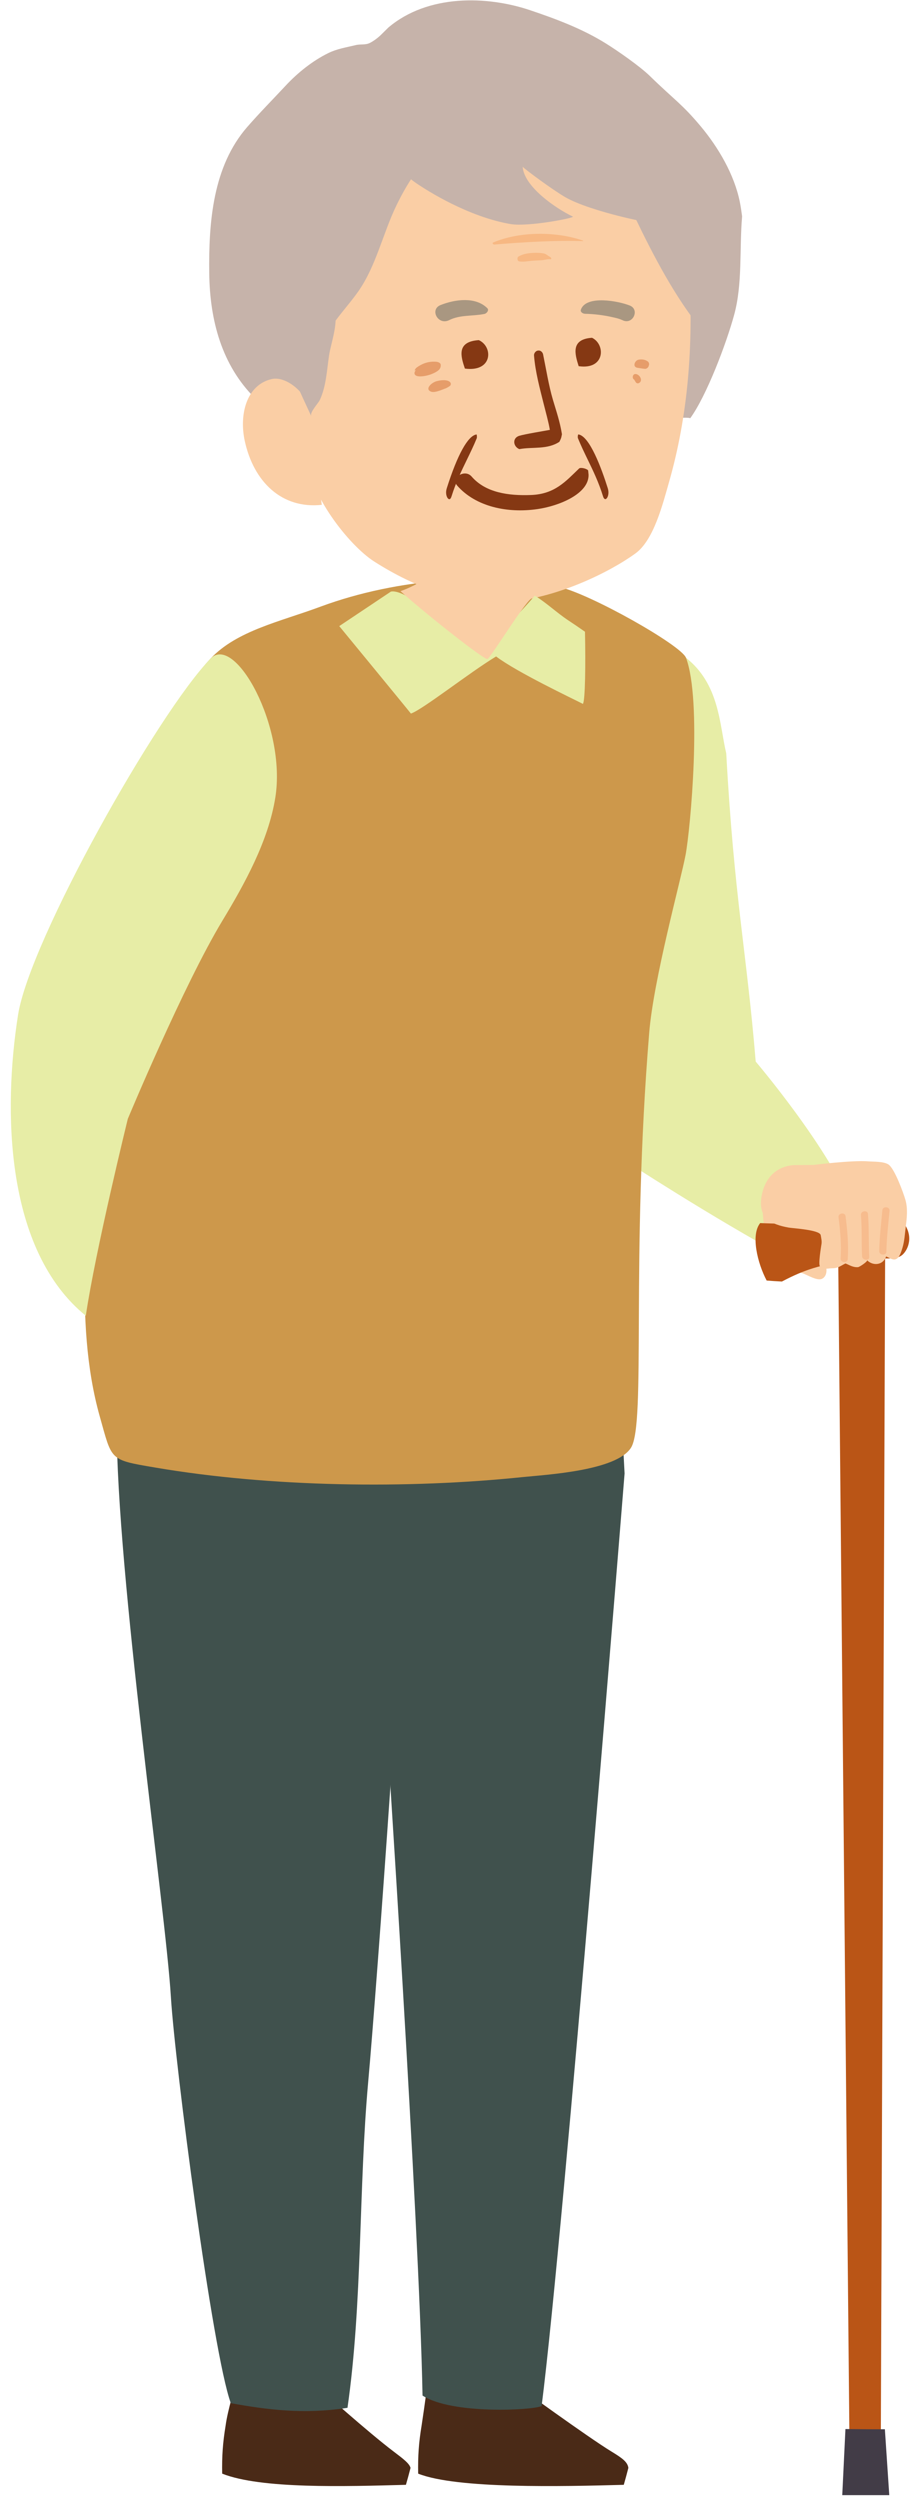
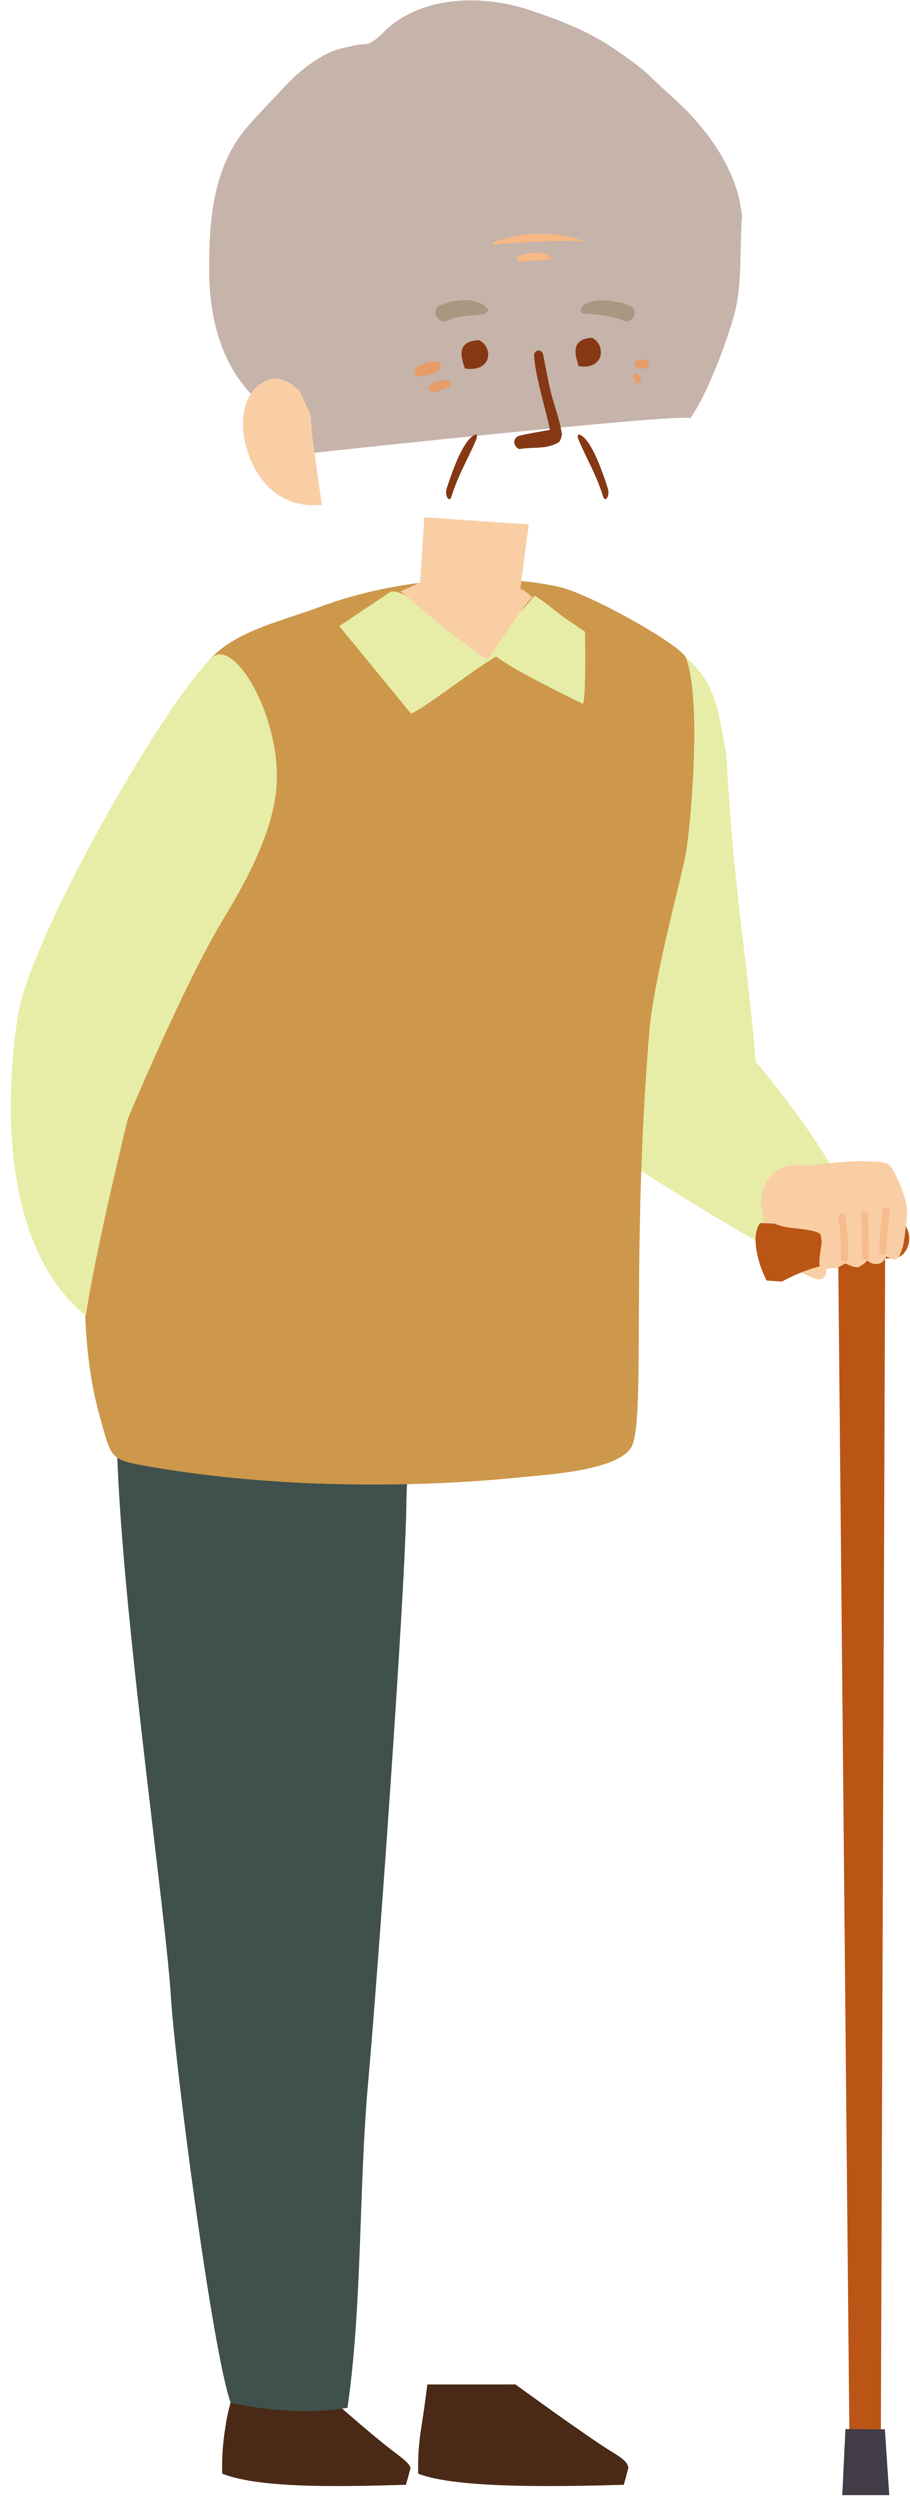
<svg xmlns="http://www.w3.org/2000/svg" viewBox="0 0 59 162" fill="none">
  <g clip-path="url(#clip0_128_345)">
    <path d="M14.627 157.173C14.766 156.141 15.263 154.523 15.285 154.623C15.308 154.723 20.674 154.738 20.674 154.738C20.674 154.738 23.872 157.605 25.525 158.853C26.179 159.348 26.532 159.618 26.618 159.908C26.523 160.275 26.426 160.641 26.318 161.007C22.371 161.113 16.917 161.281 14.405 160.283C14.384 159.139 14.445 158.281 14.627 157.173Z" fill="#4A2A17" />
    <path d="M27.334 157.173C27.569 155.638 27.706 154.503 27.706 154.503L33.419 154.502C33.419 154.502 38.111 157.918 39.648 158.853C40.348 159.279 40.687 159.526 40.741 159.909C40.647 160.275 40.549 160.641 40.443 161.007C36.495 161.113 29.624 161.281 27.112 160.283C27.091 159.139 27.151 158.281 27.334 157.173L27.334 157.173Z" fill="#4A2A17" />
    <path fill-rule="evenodd" clip-rule="evenodd" d="M55.281 78.323C53.859 74.505 48.996 68.785 48.996 68.785C48.413 61.683 47.596 58.132 47.087 48.818C46.644 46.961 46.66 44.344 44.478 42.624L39.808 54.591C37.847 61.193 40.481 75.177 40.481 75.177C40.481 75.177 46.05 78.824 51.12 81.568C52.817 81.257 54.474 79.865 55.281 78.323Z" fill="#E7EDA6" />
-     <path d="M39.853 83.336L40.495 95.475C40.495 95.475 36.564 144.525 35.117 155.901C34.552 156.179 29.305 156.461 27.395 155.223C27.195 144.156 24.991 110.77 24.991 110.77C24.991 110.77 24.24 100.265 25.061 83.336H39.853Z" fill="#40514D" />
    <path d="M28.804 83.206C28.587 87.935 26.38 92.63 26.35 97.264C26.316 102.716 24.44 128.619 23.871 134.916C23.251 141.79 23.506 149.24 22.53 156.016C19.723 156.456 17.304 156.141 14.964 155.717C13.771 152.424 11.345 133.751 11.081 129.411C10.726 123.566 7.561 102.037 7.563 92.279C7.564 89.013 10.114 83.355 10.225 83.206H28.804Z" fill="#40514D" />
    <path d="M36.237 38.026C31.94 37.079 25.855 37.424 20.766 39.314C18.16 40.282 15.363 40.86 13.652 42.673C11.159 45.315 9.628 50.423 8.604 55.371C7.26 61.87 6.439 65.065 6.116 71.707C5.803 78.15 4.702 85.519 6.469 91.783C7.276 94.645 7.064 94.58 10.041 95.088C17.569 96.372 26.456 96.48 33.873 95.711C35.398 95.554 39.967 95.306 40.913 93.804C41.9 92.235 40.89 81.55 42.092 66.912C42.378 63.433 44.126 57.097 44.447 55.409C44.767 53.722 45.525 45.425 44.478 42.624C44.174 41.811 38.255 38.471 36.237 38.026Z" fill="#CD984B" />
    <path d="M50.758 78.055C51.359 78.053 51.923 78.534 52.289 79.058C52.649 79.573 52.663 80.909 52.663 80.909C52.663 80.909 53.156 81.636 53.335 81.746C53.635 81.931 53.72 82.668 53.286 82.866C52.971 83.009 52.313 82.594 52.014 82.494C51.484 82.315 50.932 82.2 50.419 81.967C50.133 81.838 50.033 81.633 49.846 81.37C49.627 81.064 49.406 78.003 49.406 78.003C49.808 77.545 50.097 78.057 50.757 78.055L50.758 78.055Z" fill="#FACEA5" />
    <path fill-rule="evenodd" clip-rule="evenodd" d="M57.106 158.757L57.39 80.772L54.342 81.128L55.079 158.738C55.932 158.751 56.253 158.764 57.106 158.757Z" fill="#BA5516" />
    <path fill-rule="evenodd" clip-rule="evenodd" d="M54.814 157.393L54.608 161.675H57.656L57.371 157.406C56.518 157.411 55.667 157.402 54.813 157.393H54.814Z" fill="#423C47" />
    <path fill-rule="evenodd" clip-rule="evenodd" d="M50.696 83.039C52.163 82.263 53.203 81.943 55.264 81.647C57.069 81.389 58.026 81.754 58.527 81.29C58.864 80.977 59.294 80.094 58.505 79.124C57.81 79.144 57.097 79.168 56.375 79.193C54.013 79.273 51.555 79.352 49.287 79.251C48.662 80.024 49.115 81.857 49.706 82.974C50.029 83.001 50.36 83.024 50.696 83.039Z" fill="#BA5516" />
    <path d="M16.034 8.223C16.835 7.304 17.683 6.449 18.517 5.554C19.311 4.701 20.27 3.94 21.275 3.445C21.851 3.16 22.425 3.078 23.046 2.926C23.402 2.838 23.681 2.937 24 2.772C24.252 2.641 24.515 2.441 24.728 2.23C24.876 2.081 25.027 1.932 25.18 1.784C27.74 -0.383 31.575 -0.282 34.375 0.663C36.061 1.231 37.753 1.863 39.282 2.816C40.05 3.294 41.48 4.288 42.135 4.925C43.744 6.493 44.215 6.73 45.443 8.199C46.559 9.537 47.603 11.289 47.965 13.076C48.028 13.39 48.074 13.705 48.115 14.02C47.933 16.176 48.15 18.373 47.602 20.391C47.097 22.25 45.809 25.653 44.747 27.107C44.665 26.708 19.61 29.413 19.623 29.424C19.589 29.39 16.563 25.832 16.525 25.795C14.376 23.658 13.605 20.755 13.566 17.723C13.523 14.373 13.805 10.777 16.034 8.222V8.223Z" fill="#C6B3AA" />
-     <path d="M41.421 10.36C41.421 10.36 44.691 17.679 44.691 17.676C44.958 22.398 44.612 26.94 43.368 31.271C42.98 32.619 42.397 34.986 41.21 35.852C39.54 37.071 36.199 38.698 33.185 38.968C29.973 39.258 26.875 38.051 24.267 36.389C22.572 35.307 19.991 31.919 20 29.787L19.99 24.287L23.27 10.859C23.127 10.859 41.421 10.36 41.421 10.36Z" fill="#FACEA5" />
    <path d="M17.621 24.561C18.652 24.328 20.136 25.697 20.132 26.881L20.235 28.201L20.864 32.712C18.259 32.99 16.449 31.211 15.872 28.587C15.493 26.865 15.978 24.935 17.621 24.561Z" fill="#FACEA5" />
    <path d="M29.206 9.007C31.925 7.331 34.722 6.885 37.516 7.173C36.679 6.83 35.93 6.346 35.156 5.894C34.344 5.419 33.624 5.228 32.675 5.147C28.924 4.829 25.007 5.439 22.354 8.102C21.058 9.402 19.609 10.547 18.678 12.114C18.254 12.829 17.782 13.555 17.578 14.351C17.392 15.075 17.259 15.802 17.156 16.541C17.029 17.458 16.921 18.396 16.868 19.32C16.831 19.938 16.727 20.506 17.038 21.076C17.395 21.736 17.67 22.367 18.182 22.915C19.342 24.156 20.171 25.776 20.198 25.585C20.258 25.159 20.606 23.984 20.615 23.575C20.665 21.658 22.219 20.323 23.223 18.892C24.389 17.23 24.818 15.139 25.699 13.318C26.522 11.614 27.61 9.99 29.206 9.007V9.007Z" fill="#C6B3AA" />
-     <path d="M42.211 13.484C42 13.187 41.756 12.901 41.605 12.667C41.094 11.879 39.992 8.848 39.355 7.831C38.2 5.985 36.279 4.328 34.157 3.483C33.513 3.227 32.852 3.039 32.181 2.893C32.06 2.922 31.94 2.954 31.817 2.979C30.387 3.275 29.22 3.484 27.895 4.05C27.829 4.077 27.764 4.107 27.698 4.135C26.46 4.389 23.111 8.232 24.325 9.295C25.214 10.071 25.958 11.166 26.981 11.866C27.735 12.38 30.37 14.048 33.103 14.519C34.236 14.713 37.31 14.115 37.138 14.033C36.026 13.503 33.976 12.093 33.887 10.807C34.07 10.998 35.824 12.299 36.651 12.777C38.281 13.721 42.61 14.611 42.617 14.442C42.625 14.269 42.559 14.082 42.463 13.894C42.376 13.759 42.293 13.621 42.21 13.485L42.211 13.484Z" fill="#C6B3AA" />
    <path d="M46.833 18.654C47 16.305 46.317 13.773 44.991 11.869C43.782 10.132 41.242 7.886 38.987 8.592L38.23 9.385C39.154 9.107 40.443 12.546 40.717 13.129C41.894 15.632 43.227 18.321 44.851 20.539C45.083 20.857 45.367 21.156 45.61 21.473C45.77 21.678 46.027 21.94 45.993 22.229C46.471 21.052 46.748 19.845 46.832 18.654L46.833 18.654Z" fill="#C6B3AA" />
    <path d="M21.674 20.163C21.112 20.389 19.354 23.333 18.793 23.541C18.565 23.625 20.045 26.63 20.176 26.961C20.081 26.697 20.63 26.145 20.738 25.913C21.155 25.012 21.191 23.976 21.339 23.005C21.451 22.268 21.956 20.89 21.675 20.163H21.674Z" fill="#C6B3AA" />
    <path fill-rule="evenodd" clip-rule="evenodd" d="M31.045 22.039C31.988 22.469 31.945 24.125 30.141 23.882C29.876 23.097 29.578 22.135 31.045 22.039Z" fill="#853813" />
    <path fill-rule="evenodd" clip-rule="evenodd" d="M38.384 21.887C36.99 21.979 37.269 22.941 37.518 23.727C39.231 23.976 39.277 22.321 38.384 21.887Z" fill="#853813" />
    <path d="M30.899 28.151C30.912 28.169 30.938 28.327 30.907 28.405C30.707 28.893 30.485 29.345 30.273 29.784C29.924 30.5 29.563 31.241 29.275 32.163C29.239 32.281 29.187 32.347 29.131 32.347C29.096 32.347 29.057 32.319 29.021 32.272C28.933 32.149 28.882 31.907 28.965 31.643C29.656 29.461 30.342 28.22 30.899 28.151Z" fill="#853813" />
    <path d="M39.407 31.642C39.49 31.907 39.44 32.15 39.351 32.272C39.263 32.395 39.158 32.355 39.099 32.164C38.814 31.242 38.454 30.502 38.107 29.786C37.895 29.348 37.675 28.894 37.474 28.405C37.442 28.325 37.468 28.169 37.494 28.148C38.232 28.245 39.01 30.379 39.407 31.642Z" fill="#853813" />
    <path d="M33.661 28.24C33.975 28.14 35.309 27.916 35.65 27.854C35.562 27.332 35.391 26.738 35.255 26.19C34.998 25.159 34.709 24.113 34.623 23.032C34.611 22.883 34.742 22.741 34.849 22.721C34.861 22.719 34.875 22.717 34.888 22.714C34.901 22.713 34.915 22.713 34.928 22.713C35.047 22.706 35.182 22.816 35.212 22.964C35.411 23.931 35.574 24.971 35.849 25.907C36.08 26.684 36.305 27.332 36.434 28.137C36.42 28.208 36.403 28.278 36.39 28.349C36.357 28.447 36.315 28.539 36.268 28.627C35.483 29.146 34.545 28.943 33.667 29.101C33.643 29.087 33.619 29.078 33.594 29.063C33.256 28.859 33.238 28.375 33.66 28.24H33.661Z" fill="#853813" />
    <path d="M31.409 20.342C30.645 20.498 29.832 20.387 29.125 20.742C28.403 21.105 27.839 20.055 28.562 19.767C29.496 19.395 30.83 19.208 31.597 19.972C31.724 20.098 31.56 20.311 31.409 20.342Z" fill="#A99781" />
    <path d="M37.66 20.07C37.988 19.104 40.102 19.501 40.84 19.801C41.487 20.065 41.039 21.048 40.385 20.76C40.858 20.727 40.955 20.739 40.675 20.798C40.537 20.815 40.422 20.776 40.302 20.723C40.109 20.638 39.892 20.592 39.684 20.546C39.123 20.419 38.505 20.343 37.929 20.332C37.787 20.328 37.611 20.215 37.66 20.07L37.66 20.07Z" fill="#A99781" />
    <path d="M41.423 23.302C41.627 23.273 41.814 23.295 41.989 23.413C42.058 23.461 42.102 23.555 42.08 23.641C42.072 23.667 42.064 23.693 42.057 23.719C42.032 23.812 41.916 23.909 41.82 23.9C41.657 23.887 41.492 23.854 41.331 23.832C40.982 23.782 41.153 23.337 41.423 23.302L41.423 23.302Z" fill="#E69D6A" />
    <path d="M41.184 24.235C41.45 24.22 41.72 24.648 41.439 24.815C41.361 24.862 41.276 24.841 41.222 24.771C41.21 24.756 41.116 24.599 41.127 24.603C40.963 24.534 41.007 24.246 41.184 24.235Z" fill="#E69D6A" />
    <path d="M28.461 23.945C28.445 23.945 28.437 23.923 28.456 23.923C28.472 23.923 28.48 23.945 28.461 23.945Z" fill="#853813" />
    <path d="M26.969 23.978C26.938 23.988 26.907 23.999 26.879 24.012C26.901 23.941 26.945 23.876 27.01 23.818C27.338 23.579 27.754 23.395 28.287 23.441C28.417 23.452 28.558 23.524 28.571 23.609C28.622 23.914 28.367 24.081 27.994 24.235C27.781 24.324 27.365 24.42 27.112 24.381C26.806 24.335 26.836 24.113 26.969 23.978Z" fill="#E69D6A" />
    <path d="M28.688 25.187C28.794 25.198 28.8 25.215 28.708 25.235C28.591 25.285 28.468 25.327 28.338 25.363C28.192 25.394 28.048 25.43 27.911 25.363C27.552 25.187 27.975 24.798 28.287 24.706C28.521 24.637 28.913 24.582 29.125 24.716C29.237 24.786 29.257 24.892 29.197 24.981C29.168 25.024 28.762 25.28 28.688 25.187Z" fill="#E69D6A" />
-     <path d="M38.16 30.765C38.185 31.99 36.269 32.782 34.848 32.987C32.896 33.27 30.843 32.832 29.643 31.467C29.207 30.971 30.126 30.355 30.579 30.879C31.485 31.926 32.968 32.13 34.424 32.075C35.974 32.018 36.675 31.19 37.545 30.357C37.649 30.257 38.111 30.382 38.134 30.499L38.16 30.765Z" fill="#853813" />
    <path d="M37.789 15.623C35.92 15.567 33.918 15.692 32.044 15.846C31.991 15.851 31.887 15.75 31.967 15.717C33.691 14.982 36.054 14.985 37.796 15.589C37.819 15.597 37.81 15.624 37.789 15.623Z" fill="#F7B883" />
    <path d="M35.683 16.8C35.518 16.774 35.276 16.853 35.113 16.863C34.903 16.876 34.695 16.882 34.487 16.898C34.218 16.921 33.922 16.985 33.654 16.935C33.532 16.913 33.515 16.681 33.614 16.623C33.916 16.445 34.272 16.397 34.618 16.384C34.824 16.375 35.02 16.385 35.225 16.416C35.414 16.444 35.51 16.576 35.679 16.656C35.736 16.681 35.784 16.816 35.683 16.8Z" fill="#F7B883" />
    <path d="M36.852 40.202C36.095 39.702 35.447 39.071 34.672 38.596C33.813 39.627 32.443 40.943 32.031 41.583C30.891 40.98 28.313 39.855 26.637 38.786C25.718 38.196 25.341 38.335 25.341 38.335L21.995 40.57C21.995 40.57 26.439 45.973 26.641 46.237C27.407 45.978 30.438 43.576 32.165 42.536C33.508 43.557 37.174 45.29 37.792 45.61C37.944 45.421 37.972 43.002 37.927 40.934C37.572 40.685 37.215 40.441 36.852 40.202Z" fill="#E7EDA6" />
    <path d="M34.514 38.766C34.782 38.895 33.751 37.998 33.725 38.218C33.7 38.438 34.278 33.979 34.278 33.979L27.516 33.517L27.235 37.724C27.235 37.724 26.564 38.102 25.964 38.306C27.745 39.896 31.391 42.758 31.599 42.703C31.807 42.647 34.246 38.636 34.514 38.766Z" fill="#FACEA5" />
    <path d="M13.652 42.673C10.203 46.23 1.93 60.942 1.171 65.755C0.196 71.944 0.325 80.997 5.563 85.257C6.187 81.025 8.287 72.497 8.287 72.497C8.287 72.497 11.907 63.815 14.418 59.66C15.851 57.289 17.402 54.498 17.852 51.669C18.58 47.077 15.231 41.046 13.652 42.673Z" fill="#E7EDA6" />
    <path d="M51.495 75.493L52.725 75.485C52.725 75.485 55.239 75.168 56.289 75.251C56.65 75.279 57.279 75.25 57.596 75.45C58.002 75.707 58.576 77.308 58.701 77.738C58.866 78.307 58.8 78.903 58.726 79.48C58.666 79.941 58.645 80.423 58.507 80.87C58.447 81.062 58.346 81.399 58.183 81.532C57.945 81.729 57.693 81.508 57.451 81.413C57.251 81.996 56.59 82.038 56.215 81.657C56.284 81.728 55.723 82.099 55.636 82.106C55.296 82.135 55.071 81.963 54.816 81.868C54.514 82.01 54.353 82.179 53.953 82.179C53.661 82.179 53.413 82.299 53.166 82.06C53.039 81.939 53.231 80.815 53.263 80.603C53.292 80.416 53.242 80.217 53.211 80.033C53.153 79.686 51.407 79.591 51.135 79.543C49.977 79.337 49.139 78.907 49.373 77.531C49.569 76.376 50.285 75.572 51.494 75.492L51.495 75.493Z" fill="#FACEA5" />
    <path d="M57.674 78.447C57.591 79.334 57.486 80.217 57.468 81.108C57.462 81.378 56.998 81.34 57.004 81.071C57.023 80.179 57.128 79.296 57.21 78.41C57.235 78.141 57.699 78.18 57.674 78.447Z" fill="#F7BC8E" />
    <path d="M56.274 78.654C56.353 79.585 56.307 80.517 56.359 81.447C56.372 81.712 55.909 81.676 55.894 81.409C55.846 80.515 55.894 79.619 55.819 78.727C55.796 78.45 56.252 78.394 56.274 78.654Z" fill="#F7BC8E" />
    <path d="M54.821 78.797C54.938 79.721 55.026 80.661 54.964 81.592C54.946 81.86 54.483 81.822 54.502 81.554C54.561 80.658 54.479 79.758 54.365 78.87C54.33 78.594 54.788 78.538 54.821 78.797Z" fill="#F7BC8E" />
  </g>
  <defs>
    <clipPath id="clip0_128_345">
      <rect width="58.252" height="161.65" fill="white" transform="translate(0.699 0.025)" />
    </clipPath>
  </defs>
</svg>